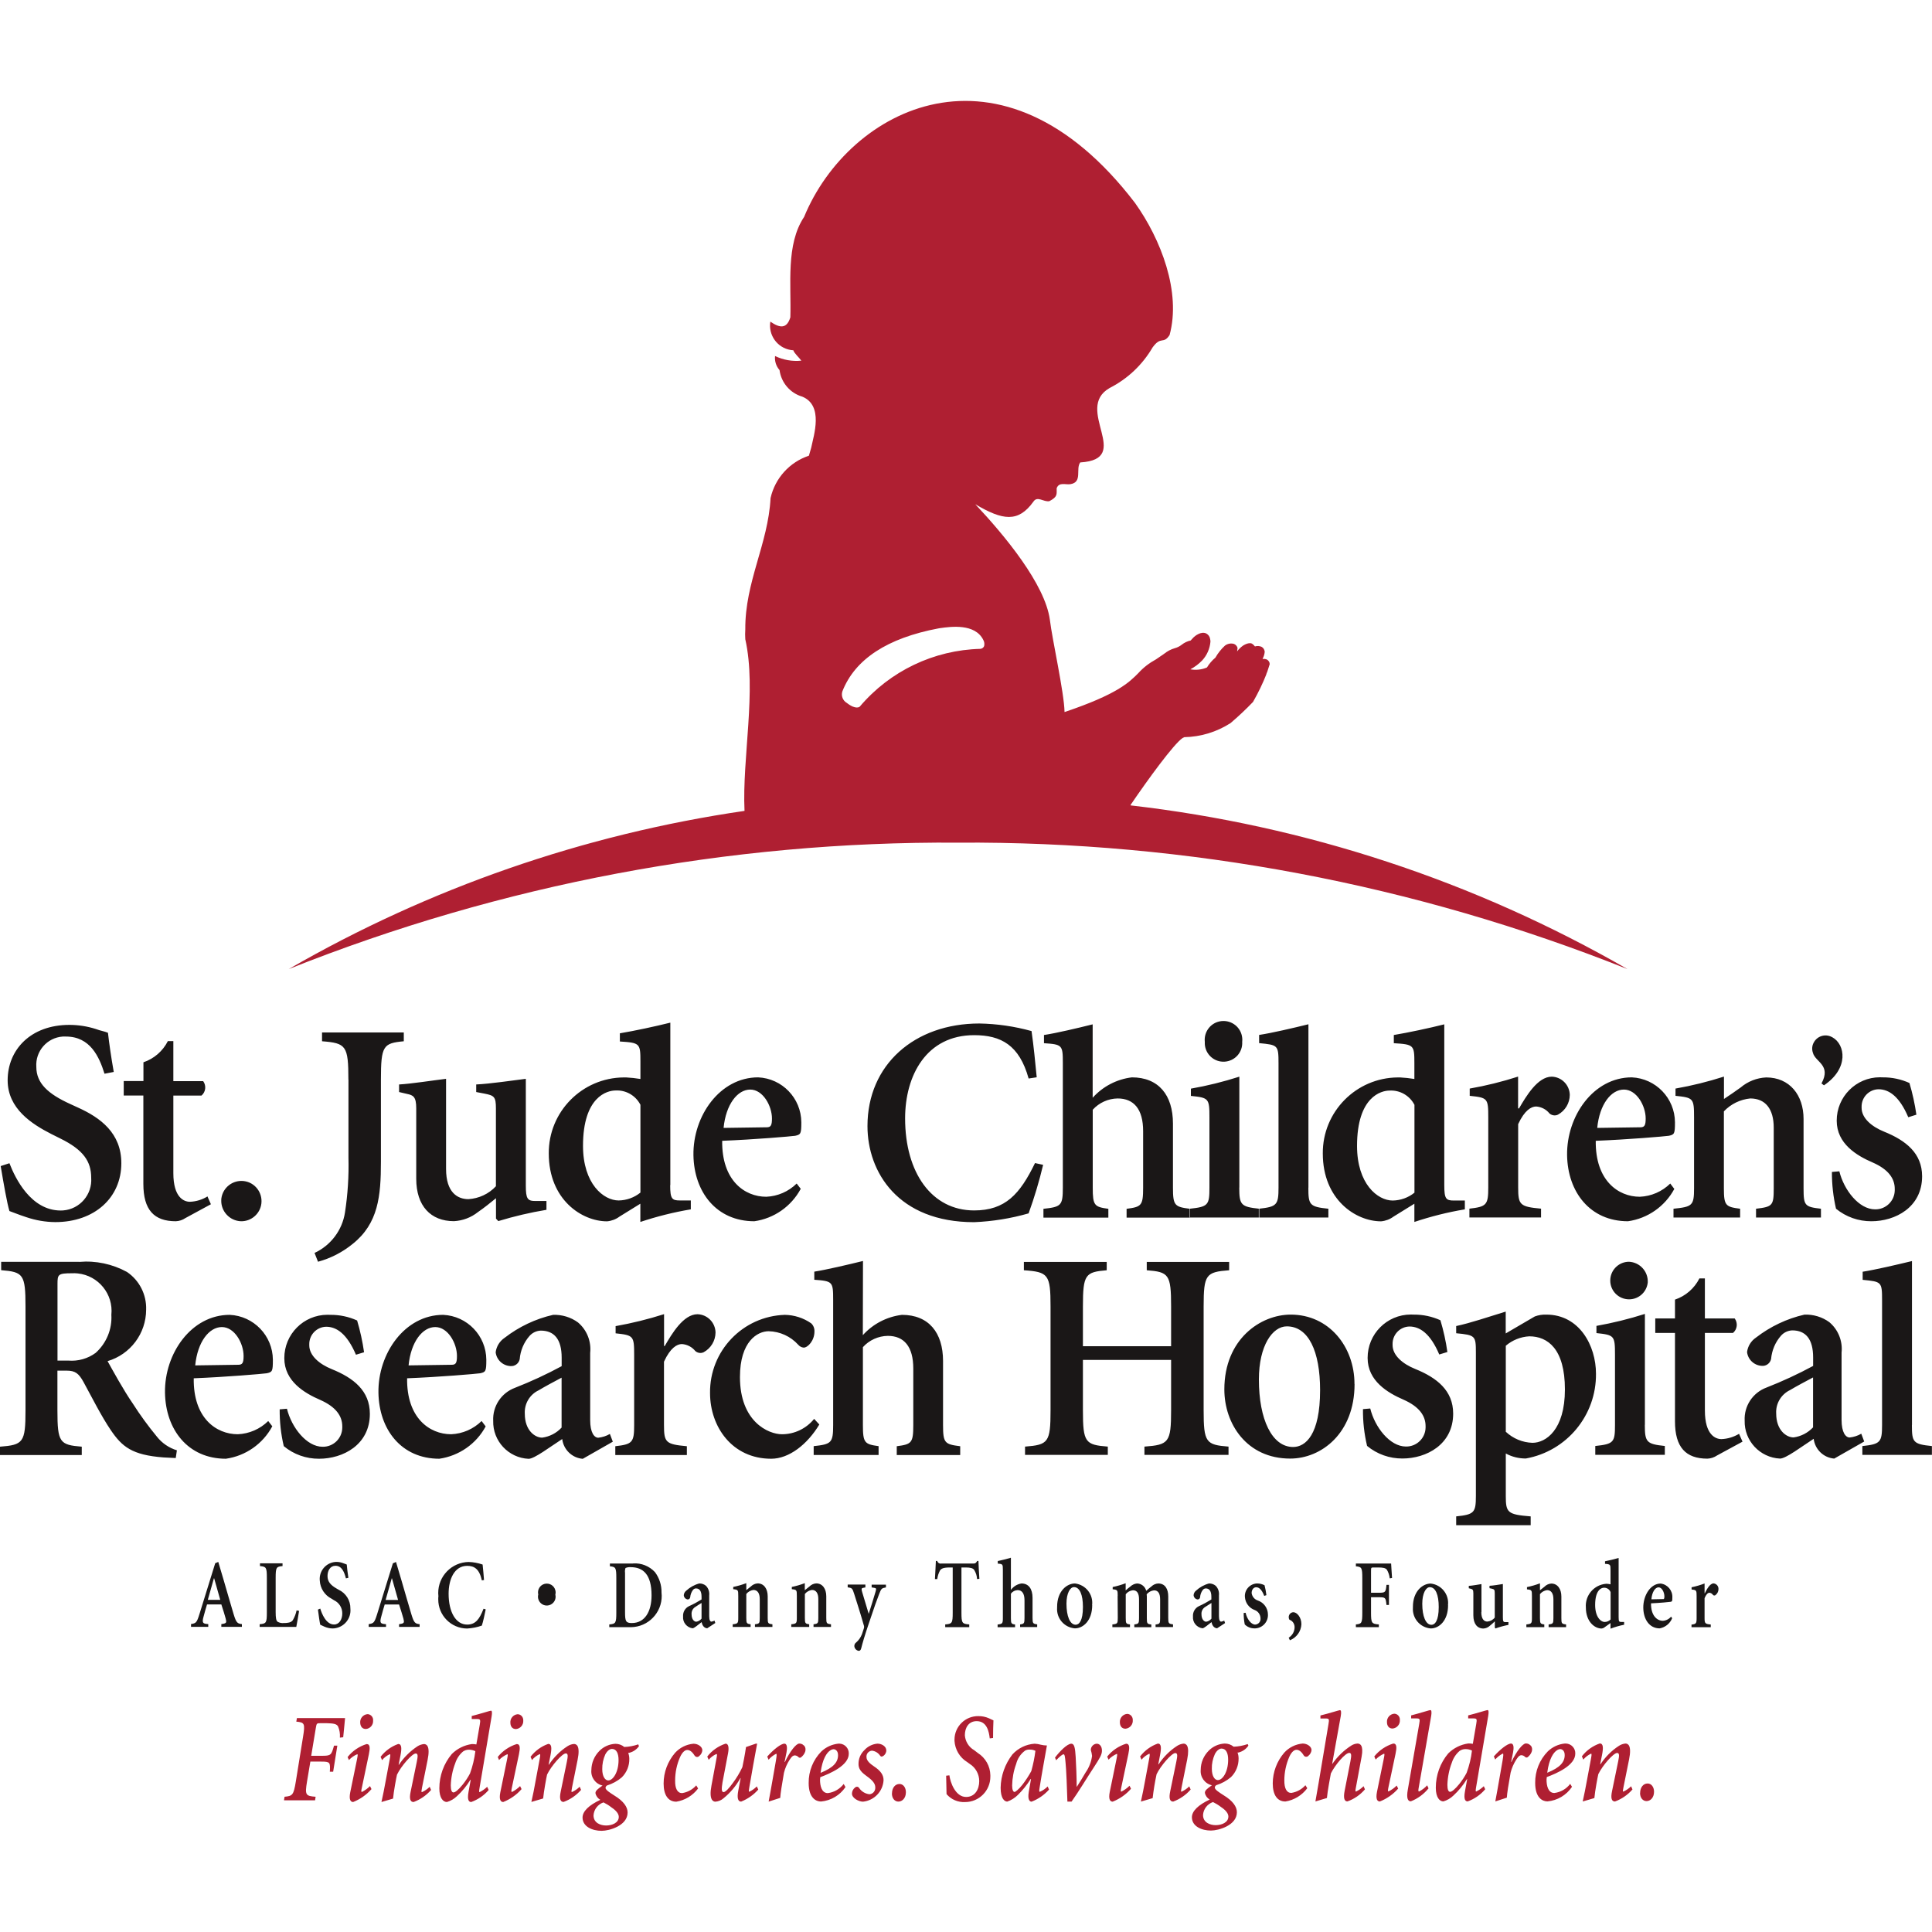
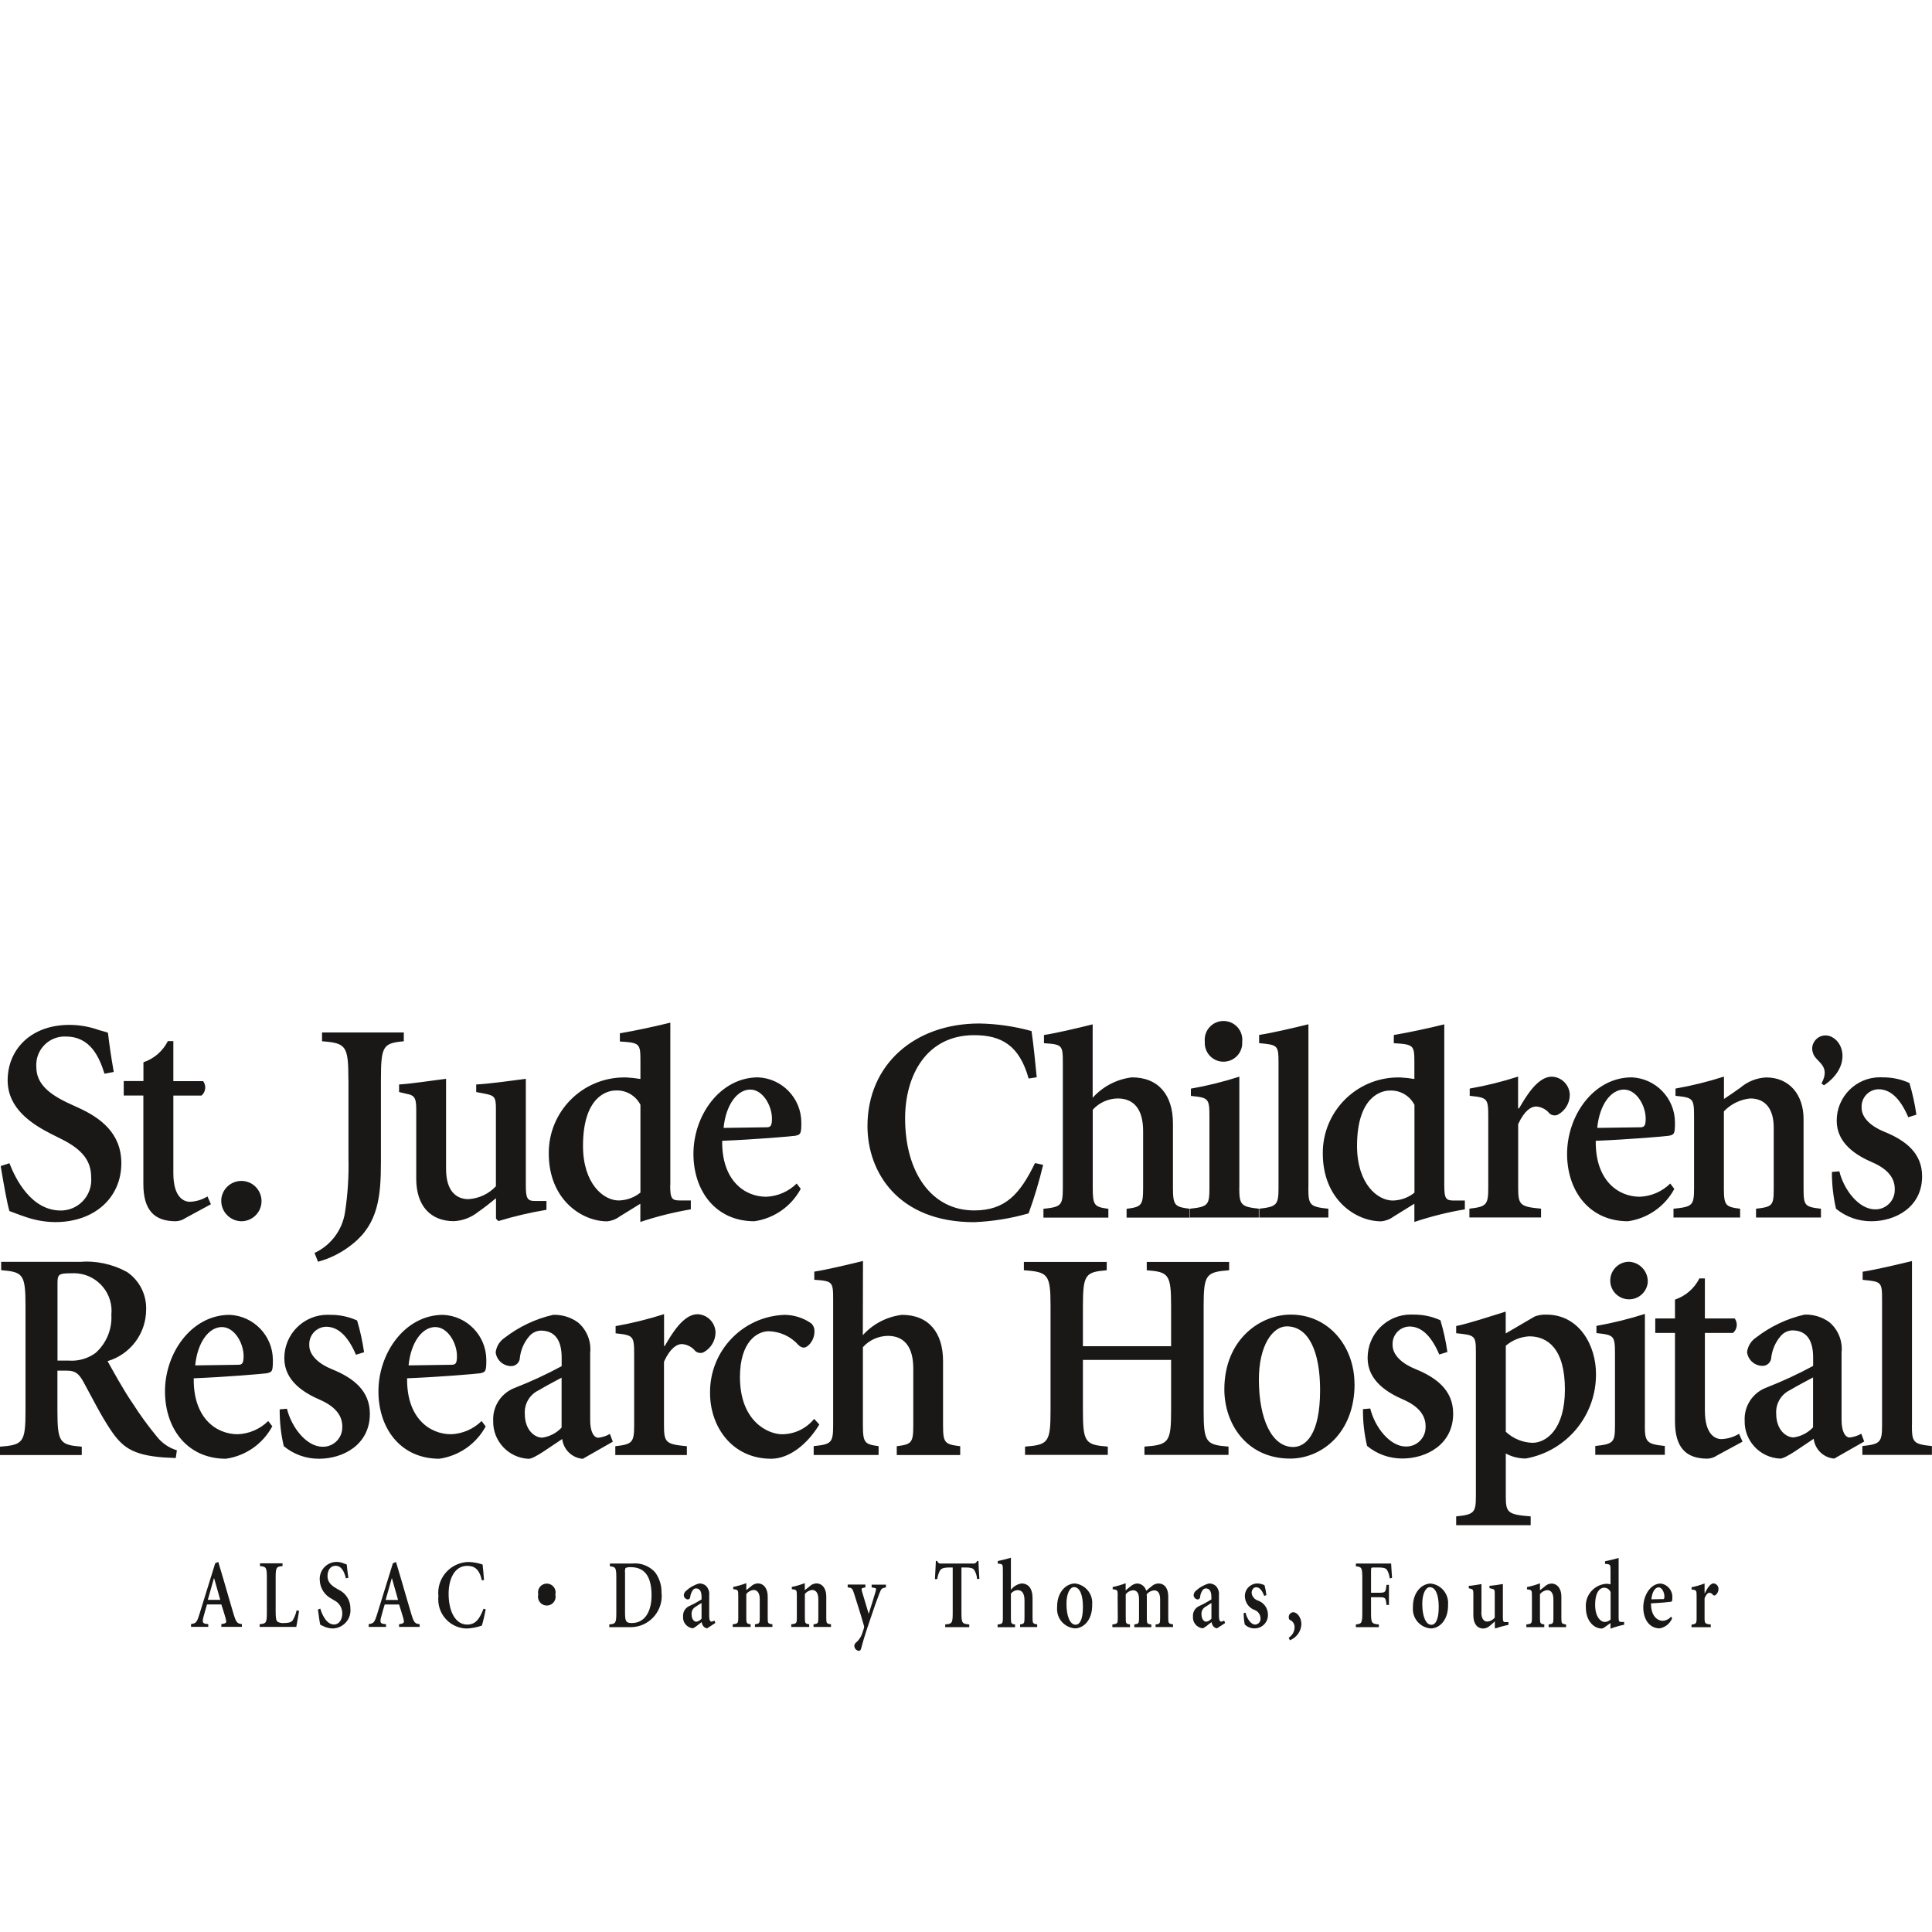
<svg xmlns="http://www.w3.org/2000/svg" id="Layer_1" width="250" height="250" viewBox="0 0 250 250">
  <defs>
    <style>.cls-1{fill:#1a1717;}.cls-1,.cls-2{fill-rule:evenodd;}.cls-2{fill:#af1f32;}</style>
  </defs>
  <path id="Path_6" class="cls-1" d="m235.7,140.2c1.3-2.4-.81-2.77-1.11-3.97-.15-.43-.12-.91.1-1.31.44-.85,1.48-1.18,2.33-.74.03.01.05.03.08.04,1.68.91,2.18,4.03-1.08,6.22l-.33-.25Zm-222.18-1.26l1.2-.23c-.37-2.1-.6-3.75-.75-5.07-.45-.19-.98-.26-1.58-.49-1.1-.35-2.26-.53-3.41-.53-5.03,0-7.99,3.23-7.99,7.17,0,3.68,3.15,5.67,5.63,6.94l1.2.6c2.97,1.46,3.98,2.96,3.98,5.07.16,2.17-1.47,4.07-3.64,4.23-.1,0-.2.01-.3.01-3.86,0-5.89-4.17-6.64-6.12l-1.13.37c.38,2.29.83,4.84,1.13,5.82.45.15,1.13.45,2.18.79,1.21.41,2.47.63,3.75.64,5.07,0,8.55-3.15,8.55-7.62,0-3.9-2.7-5.89-5.63-7.21l-.98-.45c-2.89-1.31-4.39-2.7-4.39-4.8-.14-2.03,1.39-3.79,3.42-3.93.13,0,.27-.01.41,0,3.15,0,4.31,2.63,4.99,4.8m13.32,15.88l.45,1.02-3.3,1.79c-.37.25-.79.39-1.24.41-2.81,0-4.2-1.46-4.2-4.84v-11.43h-2.54v-1.87h2.55v-2.43c1.37-.46,2.51-1.45,3.16-2.74h.71v5.18h3.86c.43.59.33,1.4-.22,1.87h-3.64v10.04c0,3.17,1.39,3.7,2.14,3.7.81-.03,1.6-.27,2.29-.7m198.17,30.72l.45,1.02-3.3,1.79c-.37.25-.8.39-1.24.41-2.81,0-4.2-1.47-4.2-4.84v-11.43h-2.55v-1.87h2.55v-2.44c1.37-.46,2.51-1.45,3.16-2.74h.71v5.18h3.86c.43.59.33,1.4-.22,1.87h-3.64v10.04c0,3.17,1.39,3.7,2.14,3.7.81-.03,1.59-.27,2.29-.69m-196.4-30.43c.18-1.43,1.48-2.44,2.91-2.27s2.44,1.48,2.27,2.91c-.16,1.32-1.3,2.31-2.63,2.29-1.47-.05-2.62-1.29-2.56-2.75,0-.06,0-.12.01-.18m16.44-15.4c0-4.39-.3-4.72-3.41-4.96v-1.14h10.58v1.14c-2.66.25-2.96.57-2.96,4.96v10.64c0,4.43-.34,7.97-3.64,10.61-1.32,1.08-2.85,1.87-4.5,2.32l-.45-1.14c2.11-.98,3.59-2.95,3.94-5.24.36-2.34.51-4.71.45-7.07v-10.11Zm12.64,11.57c0,3.01,1.46,3.9,2.89,3.9,1.36-.08,2.64-.68,3.56-1.67v-10.08c0-1.5-.22-1.66-1.5-1.91l-1.05-.2v-.98c1.76-.08,4.8-.53,6.42-.73v13.82c0,1.71.22,1.99,1.24,1.99h1.43v1.14c-2.11.35-4.19.84-6.23,1.46l-.3-.32v-2.64c-.75.61-1.5,1.22-2.33,1.79-.89.71-1.98,1.12-3.11,1.18-3,0-4.88-1.96-4.88-5.49v-9.11c0-1.5-.38-1.7-1.2-1.87l-1.02-.24v-.98c1.54-.08,4.39-.53,6.08-.73v11.67Zm25.14-8.33c-.62-1.19-1.88-1.91-3.22-1.83-1.05,0-4.2.77-4.2,7.16,0,4.92,2.66,7.07,4.62,7.07,1.02-.02,2.01-.37,2.81-1.02v-11.39Zm3.86,10.41c0,1.79.23,1.99,1.28,1.99h1.39v1.15c-2.21.37-4.4.92-6.53,1.63v-2.36l-2.7,1.67c-.47.35-1.03.56-1.61.61-3.26,0-7.54-2.8-7.54-8.78-.04-5.4,4.31-9.8,9.7-9.84.11,0,.21,0,.32,0,.62.03,1.23.1,1.84.2v-2.29c0-2.31-.07-2.4-2.66-2.56v-1.06c1.91-.32,4.57-.89,6.53-1.38v21.03Zm12.5-7.48c.52,0,.67-.25.67-1.14,0-1.62-1.16-3.74-2.81-3.74s-3.15,1.91-3.45,4.96l5.59-.08Zm4.39,7.97c-1.22,2.27-3.45,3.83-6,4.19-4.91,0-7.8-3.78-7.88-8.54-.08-5.08,3.41-10.08,8.37-10.08,3.11.14,5.57,2.69,5.59,5.81,0,1.51-.08,1.59-.79,1.75-.53.08-5.36.49-9.45.65-.07,5.12,2.89,7.24,5.7,7.24,1.48-.06,2.88-.67,3.94-1.71l.53.69Zm29.49-14.29c-1.2-4.31-3.56-5.6-7.05-5.6-6.15,0-8.93,5.18-8.93,10.77,0,7.03,3.45,11.91,8.93,11.91,4.05,0,5.93-2.12,7.88-6.13l1.05.23c-.51,2.13-1.13,4.22-1.88,6.28-2.3.66-4.67,1.04-7.05,1.14-9.83,0-13.8-6.47-13.8-12.44,0-7.94,6.08-13.27,14.48-13.27,2.28.04,4.55.37,6.75.98.3,2.12.45,3.78.67,5.98l-1.05.16Zm8.29,2.5c1.31-1.46,3.11-2.4,5.07-2.64,3.45,0,5.32,2.28,5.32,5.98v8.3c0,2.32.23,2.48,2.22,2.73v1.14h-8.22v-1.14c1.92-.25,2.14-.41,2.14-2.73v-7.32c0-2.85-1.2-4.23-3.3-4.23-1.23.02-2.4.55-3.22,1.46v10.09c0,2.32.22,2.48,2.02,2.73v1.14h-8.4v-1.14c2.29-.25,2.51-.41,2.51-2.73v-16.14c0-2.32-.07-2.4-2.44-2.56v-1.06c1.58-.24,4.35-.89,6.3-1.38v9.51Zm19.35-7.23c.08,1.34-.94,2.48-2.28,2.56-1.34.08-2.48-.94-2.56-2.28,0-.09,0-.19,0-.29-.14-1.34.82-2.54,2.16-2.68,1.34-.14,2.54.82,2.68,2.16.02.17.02.35,0,.52m-.38,18.87c0,2.24.22,2.48,2.59,2.73v1.14h-9v-1.14c2.4-.25,2.55-.49,2.55-2.73v-9.07c0-2.48-.08-2.56-2.4-2.8v-.94c2.12-.37,4.21-.89,6.27-1.55v14.36Zm8.94,0c0,2.24.15,2.48,2.59,2.73v1.14h-9v-1.14c2.33-.25,2.55-.49,2.55-2.73v-16.06c0-2.4-.08-2.4-2.51-2.64v-1.06c1.61-.24,4.39-.89,6.38-1.38v21.15Zm13.72-10.73c-.62-1.19-1.88-1.91-3.22-1.83-1.05,0-4.2.77-4.2,7.16,0,4.92,2.66,7.07,4.62,7.07,1.02-.02,2.01-.37,2.81-1.02v-11.39Zm3.87,10.41c0,1.79.22,1.99,1.27,1.99h1.39v1.14c-2.22.37-4.4.92-6.53,1.63v-2.36l-2.7,1.67c-.47.35-1.03.56-1.61.61-3.27,0-7.54-2.8-7.54-8.78-.04-5.4,4.31-9.8,9.7-9.84.1,0,.21,0,.31,0,.62.03,1.23.1,1.84.2v-2.07c0-2.32-.07-2.4-2.66-2.56v-1.06c1.91-.32,4.58-.89,6.53-1.38v20.82Zm9.56-9.93h.11c.9-1.54,2.4-4.11,4.24-4.11,1.28.04,2.3,1.08,2.33,2.36-.01,1.07-.6,2.05-1.54,2.56-.36.17-.79.1-1.09-.16-.42-.53-1.05-.85-1.72-.9-.64,0-1.5.49-2.33,2.28v8.21c0,2.24.22,2.48,2.96,2.73v1.14h-9.27v-1.14c2.21-.25,2.44-.49,2.44-2.73v-9.07c0-2.48-.07-2.56-2.4-2.8v-.94c2.12-.37,4.21-.89,6.26-1.55v4.11Zm15.82,2.44c.53,0,.68-.25.68-1.14,0-1.62-1.16-3.74-2.82-3.74s-3.15,1.91-3.45,4.96l5.59-.08Zm4.39,7.97c-1.22,2.27-3.45,3.83-6,4.19-4.91,0-7.8-3.78-7.88-8.54-.07-5.08,3.41-10.08,8.37-10.08,3.11.14,5.57,2.69,5.59,5.81,0,1.51-.08,1.59-.79,1.75-.53.08-5.37.49-9.46.65-.07,5.12,2.89,7.24,5.7,7.24,1.48-.06,2.88-.67,3.94-1.71l.52.69Zm6.4-11.62c.75-.49,1.5-1.01,2.18-1.5.93-.79,2.09-1.24,3.3-1.3,3.04,0,4.84,2.28,4.84,5.37v8.98c0,2.24.15,2.4,2.25,2.64v1.14h-8.4v-1.14c2.14-.25,2.29-.41,2.29-2.64v-7.85c0-2.44-1.09-3.78-3.04-3.78-1.3.13-2.51.72-3.41,1.67v9.96c0,2.24.23,2.4,2.1,2.64v1.14h-8.62v-1.14c2.44-.25,2.66-.41,2.66-2.64v-9.17c0-2.48-.08-2.56-2.4-2.8v-.94c2.12-.37,4.21-.89,6.27-1.55v2.89Zm14.95,9.35c.6,2.44,2.55,4.92,4.62,4.92,1.38.03,2.53-1.07,2.55-2.46,0-.06,0-.12,0-.19,0-1.34-.82-2.52-2.85-3.41-2.07-.89-4.66-2.43-4.66-5.41-.01-3.09,2.49-5.61,5.58-5.62.13,0,.26,0,.38.01,1.19-.01,2.37.24,3.45.73.4,1.34.7,2.72.9,4.1l-1.05.33c-1.16-2.73-2.52-3.62-3.86-3.62-1.24.03-2.21,1.06-2.18,2.3,0,.03,0,.07,0,.1,0,1.34,1.31,2.44,2.92,3.09,2.82,1.14,4.91,2.8,4.91,5.77,0,4.03-3.49,5.82-6.56,5.82-1.67.01-3.29-.56-4.58-1.62-.36-1.56-.54-3.16-.53-4.76l.94-.08ZM7.43,176.06h1.42c1.26.1,2.51-.25,3.53-1,1.39-1.25,2.14-3.06,2.03-4.92.28-2.68-1.67-5.08-4.35-5.36-.25-.03-.5-.03-.75-.02-1.8,0-1.87.15-1.87,1.39v9.92Zm2.81-12.77c2.15-.19,4.3.27,6.19,1.3,1.61,1.09,2.55,2.94,2.48,4.89-.01,3.08-2.04,5.78-4.99,6.65.6,1.08,2.07,3.77,3.27,5.5.95,1.49,1.99,2.91,3.11,4.27.66.84,1.57,1.46,2.59,1.77l-.15,1-1.58-.08c-4.09-.31-5.36-1.38-6.83-3.54-1.2-1.77-2.44-4.23-3.53-6.23-.6-1.08-1.05-1.46-2.17-1.46h-1.2v5.15c0,4.15.3,4.46,3.15,4.69v1.08H0v-1.08c3-.23,3.3-.54,3.3-4.69v-13.46c0-4.16-.3-4.46-3.15-4.69v-1.08h10.09Zm20.6,13.31c.53,0,.68-.25.68-1.14,0-1.63-1.16-3.74-2.81-3.74s-3.15,1.91-3.45,4.96l5.59-.08Zm4.39,7.97c-1.22,2.27-3.45,3.83-6,4.19-4.92,0-7.8-3.78-7.88-8.54-.08-5.08,3.41-10.08,8.37-10.08,3.11.14,5.57,2.7,5.59,5.81,0,1.5-.07,1.59-.79,1.75-.53.08-5.37.49-9.45.65-.08,5.12,2.89,7.24,5.7,7.24,1.48-.06,2.88-.67,3.94-1.71l.53.69Zm1.9-2.28c.6,2.44,2.55,4.92,4.61,4.92,1.39.03,2.53-1.08,2.55-2.46,0-.06,0-.12,0-.18,0-1.34-.82-2.52-2.85-3.42-2.06-.89-4.65-2.43-4.65-5.4-.01-3.09,2.48-5.61,5.58-5.62.13,0,.26,0,.39.01,1.19-.01,2.37.24,3.45.73.4,1.34.7,2.72.9,4.11l-1.05.32c-1.17-2.73-2.52-3.62-3.86-3.62-1.24.03-2.21,1.06-2.18,2.3,0,.03,0,.07,0,.1,0,1.34,1.31,2.44,2.92,3.09,2.82,1.14,4.92,2.8,4.92,5.78,0,4.02-3.49,5.81-6.57,5.81-1.67.01-3.29-.56-4.57-1.63-.37-1.56-.54-3.16-.53-4.76l.94-.08Zm21.33-5.69c.53,0,.67-.25.67-1.14,0-1.63-1.16-3.74-2.81-3.74s-3.15,1.91-3.45,4.96l5.59-.08Zm4.39,7.97c-1.22,2.27-3.45,3.82-6,4.19-4.92,0-7.8-3.78-7.88-8.54-.08-5.08,3.41-10.08,8.37-10.08,3.11.14,5.57,2.69,5.59,5.81,0,1.5-.08,1.59-.79,1.75-.53.08-5.37.49-9.46.65-.07,5.12,2.89,7.24,5.7,7.24,1.48-.06,2.88-.67,3.94-1.71l.52.69Zm9.82-6.3c-.79.41-2.29,1.22-2.96,1.63-1.17.55-1.88,1.76-1.8,3.05,0,2.11,1.28,3.08,2.25,3.08.96-.13,1.85-.59,2.51-1.3v-6.46Zm6.6,8.3l-3.86,2.2c-1.38-.11-2.49-1.18-2.66-2.56-1.58,1.02-3.6,2.56-4.35,2.56-2.61-.12-4.65-2.31-4.58-4.92-.09-1.89,1.05-3.61,2.82-4.27,2.07-.81,4.08-1.74,6.04-2.8v-1.1c0-2.4-.98-3.5-2.7-3.5-.56.02-1.09.27-1.46.69-.74.84-1.18,1.9-1.27,3.01-.12.56-.63.94-1.2.89-.99-.05-1.8-.81-1.91-1.79.1-.76.52-1.44,1.16-1.87,1.85-1.43,3.99-2.45,6.27-2.97,1.15-.04,2.29.3,3.22.98,1.15.97,1.74,2.45,1.58,3.94v8.7c0,1.63.53,2.28,1.05,2.28.53-.06,1.04-.22,1.5-.49l.38,1.01Zm6.64-12.4h.11c.9-1.55,2.4-4.11,4.24-4.11,1.28.04,2.3,1.08,2.33,2.36-.01,1.07-.6,2.05-1.54,2.56-.36.17-.79.1-1.08-.16-.43-.53-1.05-.85-1.73-.9-.64,0-1.5.49-2.32,2.28v8.21c0,2.24.22,2.48,2.96,2.73v1.14h-9.26v-1.14c2.21-.25,2.44-.49,2.44-2.73v-9.07c0-2.48-.08-2.56-2.4-2.81v-.93c2.12-.38,4.21-.89,6.27-1.55v4.11Zm20.11,10.16c-1.54,2.56-3.9,4.43-6.23,4.43-5.06,0-7.91-4.15-7.91-8.5-.07-5.45,4.23-9.95,9.68-10.12,1.22.02,2.41.4,3.41,1.1.29.27.44.66.42,1.06,0,1.18-.86,2.08-1.39,2.08-.28-.02-.53-.16-.71-.37-.98-1.08-2.36-1.72-3.83-1.75-1.43,0-3.71,1.3-3.71,5.93,0,5.78,3.68,7.4,5.44,7.4,1.62,0,3.15-.74,4.16-1.99l.67.73Zm5.62-11.55c1.31-1.46,3.11-2.4,5.07-2.64,3.45,0,5.32,2.28,5.32,5.98v8.29c0,2.32.22,2.48,2.22,2.73v1.14h-8.21v-1.14c1.91-.25,2.14-.41,2.14-2.73v-7.32c0-2.85-1.2-4.23-3.3-4.23-1.23.02-2.4.55-3.22,1.46v10.08c0,2.32.23,2.48,2.03,2.73v1.14h-8.4v-1.14c2.29-.25,2.52-.41,2.52-2.73v-16.23c0-2.32-.07-2.4-2.44-2.57v-1.05c1.58-.25,4.35-.9,6.3-1.38l-.02,9.61Zm31.57-9.49v1.08c-2.77.23-3.08.54-3.08,4.68v5.15h11.41v-5.15c0-4.15-.3-4.46-3.15-4.68v-1.08h10.66v1.08c-3,.23-3.3.54-3.3,4.68v13.45c0,4.15.3,4.46,3.22,4.69v1.07h-10.88v-1.07c3.15-.23,3.45-.54,3.45-4.69v-6.53h-11.41v6.53c0,4.15.3,4.46,3.22,4.69v1.07h-10.71v-1.07c3-.23,3.3-.54,3.3-4.69v-13.45c0-4.15-.3-4.46-3.45-4.68v-1.08h10.73Zm27.61,16.6c0-5.04-1.5-8.26-4.31-8.26-1.84,0-3.61,2.48-3.61,6.87,0,5.16,1.69,8.74,4.43,8.74,1.61,0,3.49-1.59,3.49-7.36m4.46-.78c0,6.38-4.31,9.64-8.33,9.64-5.63,0-8.52-4.51-8.52-8.95,0-6.51,4.69-9.68,8.59-9.68,4.95,0,8.25,4.15,8.25,8.98m2.04,3.17c.6,2.44,2.55,4.92,4.61,4.92,1.39.03,2.53-1.08,2.55-2.46,0-.06,0-.12,0-.18,0-1.34-.82-2.52-2.85-3.42-2.06-.89-4.65-2.43-4.65-5.4-.01-3.09,2.48-5.61,5.58-5.62.13,0,.26,0,.39.01,1.19-.01,2.37.24,3.45.73.4,1.34.71,2.72.9,4.11l-1.05.32c-1.16-2.73-2.52-3.62-3.86-3.62-1.24.03-2.21,1.06-2.18,2.3,0,.03,0,.07,0,.1,0,1.34,1.31,2.44,2.92,3.09,2.82,1.14,4.92,2.8,4.92,5.78,0,4.02-3.49,5.81-6.56,5.81-1.67.01-3.29-.56-4.58-1.63-.37-1.56-.55-3.16-.53-4.76l.94-.08Zm17.54,3.01c.94.88,2.16,1.39,3.45,1.43,1.73,0,4.2-1.67,4.2-6.91s-2.22-6.87-4.61-6.87c-1.12.06-2.19.49-3.04,1.22v11.14Zm0-12.73l3.75-2.19c.48-.18.99-.26,1.5-.24,4.28,0,6.42,4.03,6.42,7.64.06,5.39-3.78,10.03-9.08,10.98-.9,0-1.79-.21-2.59-.65v5.5c0,2.15.22,2.4,3.22,2.64v1.14h-9.64v-1.14c2.33-.24,2.55-.49,2.55-2.64v-18.54c0-2.2-.07-2.28-2.55-2.52v-.93c1.91-.41,4.05-1.15,6.41-1.87v2.83Zm18.37-6.59c-.14,1.34-1.33,2.31-2.67,2.17-1.34-.14-2.31-1.33-2.17-2.67.13-1.23,1.16-2.17,2.4-2.18,1.41.06,2.5,1.25,2.44,2.66,0,0,0,.02,0,.02m-.38,18.43c0,2.24.23,2.48,2.59,2.73v1.14h-9v-1.14c2.4-.25,2.55-.49,2.55-2.73v-9.07c0-2.48-.08-2.56-2.4-2.81v-.93c2.12-.38,4.21-.89,6.27-1.55v14.35Zm21.77-6.14c-.79.41-2.29,1.22-2.97,1.63-1.17.56-1.88,1.76-1.8,3.05,0,2.11,1.28,3.08,2.25,3.08.96-.13,1.85-.59,2.52-1.3v-6.46Zm6.6,8.3l-3.86,2.2c-1.38-.11-2.49-1.18-2.66-2.56-1.57,1.02-3.6,2.56-4.35,2.56-2.61-.12-4.65-2.31-4.58-4.92-.09-1.89,1.05-3.61,2.82-4.27,2.07-.81,4.08-1.74,6.04-2.8v-1.1c0-2.4-.98-3.5-2.7-3.5-.56.02-1.09.27-1.46.69-.74.84-1.18,1.9-1.28,3.01-.12.56-.63.94-1.2.89-.99-.05-1.8-.81-1.91-1.79.1-.76.52-1.44,1.16-1.87,1.85-1.43,3.99-2.45,6.27-2.97,1.15-.04,2.29.3,3.22.98,1.15.97,1.74,2.45,1.58,3.94v8.7c0,1.63.53,2.28,1.05,2.28.53-.06,1.04-.22,1.5-.49l.38,1.01Zm6.19-2.15c0,2.24.15,2.48,2.59,2.73v1.14h-9v-1.14c2.33-.25,2.55-.49,2.55-2.73v-16.14c0-2.4-.07-2.4-2.51-2.64v-1.05c1.61-.25,4.39-.9,6.38-1.38v21.22Z" />
  <path id="Path_7" class="cls-1" d="m26.9,207.02h1.6l-.79-2.79h-.03l-.79,2.79Zm1.35-4.89l.7,2.36c.45,1.54.9,3.12,1.28,4.38.34,1.12.49,1.22,1.07,1.29v.35h-2.66v-.35l.28-.05c.38-.08.41-.2.28-.68-.1-.38-.34-1.16-.56-1.82h-1.85c-.13.38-.31,1.09-.46,1.62-.18.67-.1.84.34.9l.28.03v.35h-2.23v-.36c.63-.1.74-.15,1.09-1.29l2.04-6.58.4-.17Zm8.31.16v.36c-.81.07-.89.17-.89,1.54v4.41c0,.73.06,1.09.23,1.24.25.15.54.21.83.18.46,0,.95-.05,1.16-.37.23-.4.4-.83.49-1.27l.32.07c-.06.4-.28,1.7-.36,2.07h-4.74v-.35c.85-.07.93-.17.93-1.54v-4.44c0-1.37-.08-1.47-.89-1.54v-.36h2.91Zm8.2,1.94c-.19-.73-.5-1.62-1.35-1.62-.67,0-1.03.61-1.03,1.33s.4,1.17,1.18,1.62l.26.15c.94.44,1.54,1.39,1.52,2.44.13,1.29-.82,2.43-2.1,2.56-.07,0-.13.01-.2.01-.35,0-.69-.08-1.01-.21-.28-.12-.47-.22-.59-.27-.08-.33-.2-1.19-.3-1.96l.3-.13c.2.66.75,2.06,1.79,2.06.66,0,1.06-.65,1.06-1.43.01-.73-.41-1.4-1.07-1.71l-.32-.2c-.89-.45-1.47-1.35-1.52-2.34-.12-1.21.76-2.28,1.96-2.41.06,0,.13-.01.19-.01.32,0,.63.06.92.18.16.07.31.1.42.16.04.45.1,1.01.21,1.72l-.32.07Zm5.14,2.8h1.61l-.79-2.79h-.03l-.79,2.79Zm1.35-4.89l.7,2.36c.45,1.54.9,3.12,1.28,4.38.34,1.12.48,1.22,1.07,1.29v.35h-2.66v-.35l.28-.05c.38-.08.4-.2.28-.68-.1-.38-.35-1.16-.56-1.82h-1.86c-.13.38-.31,1.09-.46,1.62-.18.67-.1.84.35.9l.28.03v.35h-2.24v-.36c.62-.1.74-.15,1.09-1.29l2.04-6.58.4-.17Zm11.1,2.35c-.32-1.45-.96-1.87-1.9-1.87-1.65,0-2.4,1.73-2.4,3.61,0,2.36.93,3.99,2.4,3.99,1.09,0,1.6-.71,2.12-2.05l.28.08c-.12.61-.34,1.63-.5,2.1-.61.22-1.25.34-1.9.38-2.08-.01-3.75-1.7-3.74-3.78,0-.13,0-.26.02-.39-.24-2.2,1.35-4.18,3.55-4.42.12-.01.23-.02.35-.02.62.01,1.23.13,1.82.33.08.71.12,1.26.18,2l-.28.05Zm9.51,1.84c.16.61-.21,1.23-.82,1.39-.61.16-1.23-.21-1.39-.82-.05-.19-.05-.38,0-.57-.15-.61.22-1.23.83-1.38.61-.15,1.23.22,1.38.83.05.18.05.37,0,.56m9.02,2.28c0,1.17.1,1.4.88,1.4,1.68,0,2.55-1.48,2.55-3.58,0-2.71-1.09-3.65-2.71-3.65-.22-.02-.45.02-.66.11-.07.2-.09.41-.06.62v5.1Zm1.04-6.31c1.06-.08,2.1.34,2.83,1.12.57.76.87,1.69.85,2.64.25,2.21-1.34,4.21-3.55,4.46-.24.03-.49.03-.74.02h-2.47v-.35c.83-.07.91-.17.91-1.54v-4.44c0-1.37-.08-1.47-.83-1.54v-.36h3Zm8.85,5.12c-.21.13-.62.38-.8.51-.33.2-.51.57-.48.95,0,.66.34.96.61.96.27-.04.51-.19.68-.4v-2.01Zm1.78,2.59l-1.04.68c-.46-.03-.67-.48-.72-.8-.42.32-.97.8-1.17.8-.75-.1-1.3-.77-1.23-1.53-.04-.56.26-1.09.76-1.33.56-.25,1.11-.55,1.63-.87v-.34c0-.75-.26-1.09-.73-1.09-.16,0-.3.09-.39.21-.2.27-.32.6-.35.94-.02.16-.16.28-.32.28-.28-.04-.5-.27-.51-.56.02-.23.14-.44.32-.58.48-.44,1.05-.76,1.68-.93.32-.01.63.1.87.3.32.33.47.78.42,1.23v2.71c0,.51.14.7.28.7.14-.02.28-.06.4-.14l.11.32Zm4.01-4.25c.2-.15.4-.32.59-.47.24-.24.55-.39.89-.41.82,0,1.3.71,1.3,1.67v2.8c0,.7.04.75.61.82v.35h-2.26v-.35c.58-.07.62-.13.62-.82v-2.44c0-.76-.29-1.18-.82-1.18-.36.05-.69.23-.92.52v3.1c0,.7.06.75.56.82v.35h-2.32v-.35c.66-.07.72-.13.72-.82v-2.85c0-.77-.02-.8-.65-.87v-.29c.57-.12,1.14-.28,1.69-.49v.9Zm7.58,0c.2-.15.4-.32.59-.47.24-.24.55-.39.89-.41.82,0,1.3.71,1.3,1.67v2.8c0,.7.04.75.61.82v.35h-2.26v-.35c.57-.07.62-.13.62-.82v-2.44c0-.76-.29-1.18-.82-1.18-.36.05-.69.23-.92.52v3.1c0,.7.06.75.56.82v.35h-2.32v-.35c.66-.07.72-.13.72-.82v-2.85c0-.77-.02-.8-.65-.87v-.29c.57-.12,1.13-.28,1.68-.49v.9Zm7.84-.72v.36l-.3.06c-.23.03-.22.2-.12.53l.85,2.83c.19-.55.76-2.45.88-2.85s.1-.47-.14-.51l-.36-.06v-.36h1.85v.36c-.56.1-.6.14-.88.86-.27.7-.66,1.76-1.24,3.52-.67,1.96-.91,2.83-1.08,3.5-.07.28-.2.33-.33.33-.31-.05-.55-.32-.56-.63,0-.18.09-.36.24-.46.34-.29.59-.66.75-1.08.08-.23.21-.61.25-.76.04-.14.03-.29-.03-.43-.46-1.64-1.01-3.29-1.23-4.01-.23-.74-.29-.77-.84-.85v-.36h2.3Zm9-.73c.04-.84.1-1.68.12-2.33h.18c.06.23.29.38.53.33h4.16c.26,0,.32-.08.48-.33h.16c.02.53.06,1.49.12,2.31l-.3.03c-.02-.42-.15-.82-.37-1.18-.17-.24-.5-.32-1.12-.32h-.53v5.83c0,1.37.08,1.47,1.01,1.54v.35h-3.11v-.35c.89-.07.97-.17.97-1.54v-5.83h-.35c-.87,0-1.13.15-1.29.38-.19.35-.31.73-.36,1.12h-.3Zm9.84,1.4c.33-.44.82-.74,1.36-.82.93,0,1.43.71,1.43,1.86v2.59c0,.72.06.77.6.84v.35h-2.21v-.34c.51-.07.57-.13.57-.84v-2.28c0-.88-.32-1.32-.89-1.32-.34.01-.66.18-.87.46v3.15c0,.72.06.77.54.84v.35h-2.26v-.35c.62-.07.68-.13.68-.84v-6.24c0-.72-.02-.75-.66-.8v-.33c.42-.08,1.17-.28,1.7-.43v4.16Zm9.31,2.22c0-1.57-.41-2.57-1.16-2.57-.49,0-.97.78-.97,2.15,0,1.61.45,2.72,1.19,2.72.44,0,.94-.49.94-2.29m1.2-.24c0,1.99-1.16,3-2.24,3-1.38-.11-2.41-1.31-2.3-2.69,0-.03,0-.07,0-.1,0-2.03,1.26-3.02,2.31-3.02,1.38.16,2.38,1.4,2.22,2.79,0,0,0,0,0,.01m3.31-1.18c0-.77-.02-.8-.65-.87v-.29c.57-.12,1.13-.28,1.68-.49v.93c.18-.17.36-.32.59-.49.24-.23.55-.38.88-.41.57.01,1.05.4,1.19.95.24-.22.49-.42.68-.57.24-.23.54-.36.87-.38.89,0,1.3.71,1.3,1.68v2.77c0,.72.06.77.62.84v.35h-2.26v-.33c.56-.07.59-.13.59-.84v-2.4c0-.76-.24-1.18-.79-1.18-.37.04-.71.22-.95.51,0,.1.02.2.02.28v2.79c0,.72.04.77.58.84v.35h-2.2v-.36c.56-.07.61-.13.61-.84v-2.4c0-.79-.26-1.18-.78-1.18-.37.03-.71.22-.94.51v3.07c0,.72.04.77.55.84v.35h-2.28v-.35c.66-.07.7-.13.7-.84l-.02-2.84Zm12.12.91c-.21.13-.61.38-.8.51-.33.2-.51.57-.48.95,0,.66.35.96.61.96.27-.04.51-.19.68-.4v-2.01Zm1.78,2.59l-1.04.68c-.46-.03-.67-.48-.72-.8-.42.32-.97.8-1.17.8-.75-.1-1.3-.77-1.23-1.53-.04-.56.26-1.09.76-1.33.56-.25,1.1-.55,1.62-.87v-.34c0-.75-.26-1.09-.73-1.09-.16,0-.3.09-.39.21-.2.27-.32.6-.34.94-.02.16-.16.28-.32.28-.29-.04-.5-.27-.52-.56.02-.23.13-.44.31-.58.48-.44,1.05-.76,1.68-.93.32-.01.63.1.87.3.32.33.47.78.42,1.23v2.71c0,.51.14.7.28.7.14-.02.28-.06.4-.14l.11.32Zm2.65-1.33c.16.76.69,1.53,1.24,1.53.41-.02.72-.37.69-.78,0-.02,0-.03,0-.05-.02-.48-.32-.9-.77-1.06-.71-.26-1.2-.92-1.25-1.68-.07-.9.61-1.68,1.51-1.75.03,0,.07,0,.1,0,.32,0,.64.08.93.23.11.42.19.85.24,1.28l-.28.1c-.32-.84-.68-1.12-1.04-1.12s-.59.34-.59.75c.06.44.36.82.79.96.78.26,1.31.98,1.32,1.8.05.95-.68,1.76-1.63,1.81-.05,0-.09,0-.14,0-.46,0-.9-.18-1.23-.51-.1-.49-.14-.99-.14-1.48l.25-.03Zm5.57,3.23c.48-.29.77-.81.77-1.37,0-.41-.24-.79-.62-.94-.06,0-.14-.13-.14-.38.01-.32.26-.59.59-.61.48,0,1.05.66,1.05,1.55-.04.93-.63,1.74-1.49,2.08l-.15-.33Zm13.26-9.6c.02.2.06,1.14.12,1.87l-.3.05c-.04-.4-.17-.78-.37-1.12-.17-.22-.5-.29-1.12-.29h-.53c-.39,0-.4,0-.4.46v2.81h1.01c.87,0,.89-.07.99-1.02h.32v2.6h-.32c-.1-.95-.12-1-.99-1h-1.01v1.98c0,1.37.08,1.47,1.01,1.54v.35h-2.97v-.35c.75-.07.83-.17.83-1.54v-4.44c0-1.37-.08-1.47-.83-1.54v-.36h4.56Zm6.16,5.63c0-1.57-.4-2.57-1.16-2.57-.49,0-.97.78-.97,2.15,0,1.61.45,2.72,1.19,2.72.43,0,.94-.49.94-2.29m1.21-.24c0,1.99-1.16,3-2.24,3-1.38-.11-2.41-1.31-2.31-2.69,0-.03,0-.06,0-.1,0-2.03,1.26-3.02,2.31-3.02,1.38.15,2.38,1.4,2.23,2.78,0,0,0,.01,0,.02m4.31.9c0,.94.39,1.22.78,1.22.38-.03.73-.22.96-.52v-3.14c0-.47-.06-.52-.4-.6l-.28-.06v-.31c.47-.02,1.29-.16,1.73-.23v4.31c0,.53.06.62.33.62h.39v.36c-.57.11-1.13.26-1.68.46l-.08-.1v-.82c-.2.19-.4.38-.63.56-.23.22-.53.35-.84.37-.81,0-1.31-.61-1.31-1.71v-2.84c0-.47-.1-.53-.32-.59l-.27-.07v-.31c.41-.02,1.18-.16,1.64-.23v3.63Zm7.58-2.82c.2-.15.4-.32.59-.47.24-.24.55-.39.89-.41.81,0,1.3.71,1.3,1.67v2.8c0,.7.04.75.61.82v.35h-2.26v-.35c.57-.07.62-.13.62-.82v-2.44c0-.76-.29-1.18-.82-1.18-.36.05-.69.23-.92.52v3.1c0,.7.06.75.56.82v.35h-2.32v-.35c.66-.07.72-.13.72-.82v-2.85c0-.77-.02-.8-.64-.87v-.29c.57-.12,1.13-.28,1.68-.49v.9Zm9.15.23c-.14-.36-.49-.59-.87-.57-.28,0-1.13.24-1.13,2.23,0,1.53.71,2.2,1.24,2.2.28,0,.55-.12.76-.32v-3.54Zm1.04,3.24c0,.56.06.62.34.62h.37v.36c-.6.12-1.19.29-1.76.51v-.73l-.73.52c-.12.11-.27.17-.43.19-.88,0-2.03-.87-2.03-2.73-.12-1.57,1.06-2.94,2.63-3.06.02,0,.04,0,.07,0,.17.01.33.03.49.07v-1.85c0-.72-.02-.75-.71-.8v-.33c.51-.1,1.23-.28,1.76-.43v7.69Zm5.74-2.33c.14,0,.18-.07.18-.36,0-.51-.31-1.17-.75-1.17s-.85.59-.93,1.55l1.5-.03Zm1.18,2.48c-.28.68-.89,1.17-1.61,1.3-1.33,0-2.1-1.17-2.12-2.66-.02-1.58.92-3.14,2.25-3.14.9.11,1.56.91,1.51,1.81,0,.47-.02.5-.21.55-.14.03-1.45.15-2.55.2-.02,1.59.78,2.26,1.54,2.26.41-.03.79-.22,1.06-.54l.14.22Zm4.2-3.24h.03c.24-.48.65-1.28,1.14-1.28.37.04.65.36.63.74,0,.32-.16.62-.42.8-.1.05-.22.03-.29-.05-.11-.16-.28-.26-.46-.28-.17,0-.4.15-.63.71v2.56c0,.69.06.77.8.84v.35h-2.49v-.34c.59-.07.66-.15.66-.84v-2.83c0-.77-.02-.8-.65-.87v-.29c.57-.12,1.13-.28,1.68-.49v1.27Z" />
-   <path id="Path_8" class="cls-2" d="m127.36,83.57c-.07.21-.26.36-.48.39-6.04.15-11.73,2.87-15.63,7.48,0,0-.47.46-1.67-.48-.52-.3-.76-.92-.58-1.49,1.63-4.17,5.82-6.91,12.46-8.16l.19-.03c1.35-.19,4.52-.64,5.59,1.53.13.23.17.51.11.77m18.97,20.65l-.04-.05c2.35-3.45,5.58-7.87,6.74-8.68.08-.04.14-.07.23-.11,2.12-.04,4.19-.67,5.98-1.82,1.01-.86,1.99-1.78,2.91-2.74.67-1.17,1.26-2.39,1.75-3.64h0l-.05.08.16-.39.03-.1.27-.84c0-.25-.15-.48-.37-.6-.17-.07-.37-.1-.55-.06,0-.02.01-.05.01-.05.14-.27.23-.56.26-.86,0-.02,0-.04,0-.06-.03-.26-.18-.49-.4-.61-.27-.12-.58-.14-.86-.05-.1-.14-.23-.26-.38-.36-.07-.05-.45-.19-1.16.25-.29.21-.56.46-.77.75.03-.22.06-.44.06-.44-.06-.24-.24-.44-.47-.53-.4-.11-.84-.03-1.17.23-.49.45-.9.97-1.23,1.55-.43.36-.8.79-1.09,1.27-.68.29-1.42.37-2.15.24.57-.3,1.09-.69,1.54-1.16.61-.66.98-1.51,1.06-2.41,0-.12-.01-.24-.04-.35-.04-.3-.22-.56-.49-.71-.69-.35-1.51.35-1.66.5-.02.02-.24.26-.37.4-.42.09-.82.28-1.16.55-.27.21-.57.36-.9.45-.5.14-.96.39-1.36.71l-.04.03s.02-.01.03-.02l-1.07.73c-.85.46-1.62,1.05-2.27,1.77-1.21,1.22-2.73,2.74-9.55,5.04-.05-2.54-1.59-9.35-1.9-11.95-.63-4.61-5.88-10.94-9.65-14.94,3.56,2.1,5.55,2.39,7.51-.32.52-.82,1.33.07,2.08-.08,1.08-.57.94-.88.94-1.67.31-.85,1.16-.42,1.79-.53,1.59-.26.64-1.96,1.26-2.81,6.97-.42-.9-6.93,3.8-9.63,2.32-1.18,4.25-3,5.56-5.25,1.12-1.54,1.36-.34,2.2-1.6,1.52-5.55-1.11-12.4-4.48-17.11-17.29-22.61-37.05-12.19-42.81,1.82-2.38,3.56-1.65,8.73-1.78,12.99-.45,1.48-1.32,1.44-2.59.56-.28,1.74.9,3.39,2.64,3.67.11.02.22.03.34.04.1.38.76.95,1.03,1.34-1.17.12-2.35-.09-3.4-.6-.07.66.14,1.32.58,1.82.22,1.63,1.37,2.98,2.95,3.44,2.78,1.15,1.47,5.01,1.15,6.6-.11.35-.21.7-.3,1.04-2.5.83-4.38,2.91-4.96,5.48-.31,5.93-3.32,10.86-3.27,17-.03.42-.03.85,0,1.27,1.49,6.64-.42,15.36-.1,22.21-20.78,3.03-40.79,9.97-58.98,20.47,27.55-10.99,56.96-16.55,86.62-16.36,29.66-.19,59.07,5.37,86.61,16.36-19.76-11.37-41.64-18.58-64.29-21.18" />
-   <path id="Path_9" class="cls-2" d="m44.65,222.33c-.04.36-.14,1.59-.24,2.47l-.43.05c.04-.5-.04-1-.24-1.46-.18-.31-.57-.39-1.48-.41h-.74c-.53,0-.55,0-.65.6l-.6,3.62h1.36c1.19,0,1.25-.08,1.59-1.31h.43l-.54,3.37h-.43c.07-1.23.04-1.31-1.15-1.31h-1.37l-.43,2.57c-.29,1.76-.19,1.88,1.11,1.98l-.07.46h-4.02l.07-.46c1.04-.1,1.17-.22,1.46-1.98l.93-5.76c.29-1.76.19-1.88-.87-1.98l.08-.46h6.22Zm3.63.3c.04-.41-.27-.78-.68-.82-.02,0-.03,0-.05,0-.56.05-.98.54-.94,1.1.02.51.28.82.73.82.56-.04.98-.53.94-1.1m-3.31,4.71l.18.41c.3-.32.66-.58,1.07-.75.1,0,.08.13-.04.74l-.86,4.19c-.19.97.06,1.25.38,1.25.91-.36,1.72-.93,2.37-1.67l-.19-.39c-.31.31-.66.56-1.05.76-.1,0-.1-.15-.01-.53l.91-4.34c.15-.75.2-1.33-.29-1.33-.97.3-1.82.88-2.45,1.67m4.27,0l.18.41c.27-.33.61-.59,1-.77.11,0,.07.23-.04.82l-.5,2.68c-.17.9-.33,1.79-.54,2.69l1.49-.44h.01c.08-.92.42-2.72.51-3.1.54-1.12,1.96-2.74,2.42-2.74.33,0,.28.39.14,1.09l-.79,3.83c-.21.98-.04,1.36.38,1.36.87-.32,1.65-.86,2.26-1.56l-.18-.41c-.29.29-.62.52-1,.69-.1,0-.07-.15.01-.59.26-1.34.54-2.72.72-3.57.38-1.87-.17-2.06-.47-2.06-.3.03-.59.13-.84.29-.95.63-1.77,1.44-2.4,2.39h-.04l.24-1.2c.18-.92.16-1.49-.29-1.49-.91.32-1.7.9-2.29,1.67m9.44,4.6c-.22,0-.35-.29-.35-.91.03-.97.22-1.94.57-2.85.19-.6.54-1.14,1.02-1.54.22-.15.48-.23.75-.23.29,0,.58.07.84.19-.12.98-.35,1.95-.69,2.88-.27.52-.59,1-.96,1.46-.55.67-.95,1-1.19,1m4.55-.34l-.18-.39c-.29.28-.62.51-.98.69-.09,0-.07-.17,0-.59l1.55-9.18c.08-.49.07-.77-.08-.77-.11,0-1.38.41-2.49.69v.39h.65c.48,0,.5.08.39.74l-.44,2.55c-.19-.04-.39-.05-.58-.05-.99.14-1.9.59-2.6,1.29-1.04,1.24-1.61,2.81-1.61,4.44,0,1.29.51,1.77.98,1.77.48-.14.93-.4,1.29-.75.68-.62,1.27-1.34,1.75-2.13h.04l-.28,1.55c-.21,1.15.08,1.33.35,1.33.88-.32,1.66-.86,2.26-1.57m3.73-9.79c.42,0,.74.35.74.77,0,.02,0,.03,0,.05.04.56-.38,1.05-.94,1.1-.46,0-.72-.31-.73-.82-.04-.56.38-1.05.94-1.1m-2.4,5.94l-.17-.41c.63-.79,1.49-1.37,2.45-1.67.49,0,.44.57.29,1.33l-.92,4.34c-.08.38-.08.53.02.53.39-.2.74-.45,1.05-.76l.19.39c-.64.74-1.46,1.31-2.37,1.67-.32,0-.57-.28-.38-1.25l.86-4.19c.12-.61.14-.74.04-.74-.4.18-.77.43-1.07.75m4.09-.41l.18.41c.27-.33.61-.59,1-.77.11,0,.07.23-.04.82l-.5,2.68c-.16.9-.33,1.79-.54,2.69l1.5-.44h.02c.09-.92.42-2.72.51-3.1.54-1.12,1.96-2.74,2.42-2.74.33,0,.28.39.14,1.09l-.79,3.83c-.21.98-.04,1.36.37,1.36.87-.32,1.65-.86,2.26-1.56l-.18-.41c-.29.29-.62.52-1,.69-.1,0-.07-.15.01-.59.26-1.34.54-2.72.72-3.57.38-1.87-.17-2.06-.47-2.06-.3.02-.59.13-.84.29-.96.62-1.77,1.44-2.4,2.39h-.04l.24-1.2c.18-.92.17-1.49-.29-1.49-.91.32-1.7.9-2.29,1.67m9.67-.3c.25-.49.6-.72.86-.72.61,0,.86.61.86,1.44,0,1.61-.74,2.64-1.33,2.64-.39,0-.78-.48-.78-1.46-.01-.65.12-1.3.39-1.9m1.75,8.07c0,.77-.86,1.12-1.64,1.12-.72,0-1.63-.33-1.63-1.31.05-.77.56-1.43,1.29-1.68.36.18.71.39,1.02.64.64.42.96.85.96,1.24m2.61-9.15l-.09-.24c-.58.2-1.19.32-1.81.34-.32-.27-.73-.41-1.15-.41-.78.04-1.52.36-2.07.92-.66.66-1.03,1.55-1.04,2.48-.09.94.53,1.8,1.45,2-.65.46-.92.67-.92.98.07.37.3.68.63.87-1.49.7-2.3,1.49-2.3,2.29,0,1.18,1.27,1.72,2.47,1.72.98,0,3.36-.66,3.36-2.37,0-.7-.5-1.46-1.72-2.2-.59-.38-1.14-.72-1.14-1,.02-.12.09-.23.2-.3.7-.22,1.35-.57,1.91-1.05.64-.64.99-1.5.97-2.4,0-.26-.05-.53-.14-.77.06,0,.12,0,.18-.02.5-.13.93-.44,1.23-.87m7.62,5.48l-.23-.38c-.47.54-1.12.89-1.83,1-.61,0-.92-.6-.9-1.63,0-1.05.22-2.1.65-3.06.29-.62.62-.89.92-.89s.61.18.96.74c.12.17.35.22.52.1.03-.02.06-.05.09-.08.22-.18.36-.44.38-.72,0-.46-.55-.85-1.15-.85-.91.08-1.76.5-2.38,1.18-.95,1.11-1.48,2.51-1.48,3.97,0,1.49.59,2.35,1.64,2.35,1.13-.18,2.14-.8,2.83-1.72m1.18-4.11l.18.41c.27-.32.61-.58,1-.75.13,0,.08.21-.03.8l-.61,3.29c-.35,1.85.22,2.08.51,2.08.38-.03.75-.18,1.04-.43.89-.72,1.64-1.61,2.19-2.62h.04l-.31,1.63c-.17.9-.06,1.41.37,1.41.85-.34,1.61-.87,2.22-1.56l-.19-.41c-.28.29-.61.52-.97.69-.1,0-.07-.15,0-.57.32-1.88.66-3.77,1.01-5.65h-.17l-1.27.44c-.12.9-.39,2.24-.47,2.6-.34.72-.75,1.41-1.23,2.05-.48.67-.95,1.18-1.2,1.18-.29,0-.27-.46-.14-1.26l.72-3.78c.15-.82.01-1.23-.32-1.23-.94.31-1.77.89-2.37,1.67m7.93.41c.27-.32.61-.58.98-.77.1,0,.08.23-.03.9l-.46,2.63c-.15.9-.32,1.77-.48,2.66l1.49-.48h.01c.03-.56.21-1.68.48-3.24.15-.61.4-1.19.75-1.72.31-.49.51-.54.66-.54.17.01.32.08.44.19.08.12.25.15.37.06.02-.01.03-.03.05-.05.18-.15.32-.33.42-.54.12-.23.14-.51.04-.75-.15-.27-.44-.45-.75-.44-.4,0-1.19.98-1.86,2.39h-.04l.25-1.24c.11-.57.09-1.14-.26-1.14-.47,0-1.43.77-2.23,1.67l.17.41Zm7.95-1.18c.13-.1.29-.17.46-.18.21,0,.58.17.58.77,0,.91-.6,1.62-2.26,2.29.24-1.85.83-2.62,1.22-2.88m2,4.71l-.23-.39c-.5.65-1.24,1.08-2.05,1.18-.82,0-1.01-.97-1.01-1.73,0-.11.01-.22.03-.33,1.31-.49,3.69-1.52,3.69-3.03.03-.69-.5-1.28-1.19-1.31-.05,0-.1,0-.16,0-.83.09-1.6.44-2.2,1.01-1.07,1.09-1.66,2.56-1.64,4.09,0,1.92.94,2.39,1.6,2.39,1.29-.12,2.45-.81,3.17-1.88m5.27-4.76c0-.46-.54-.85-1.15-.85-.65.06-1.26.36-1.69.85-.49.47-.76,1.11-.75,1.79,0,.93.76,1.31,1.36,1.79.68.54.81.9.81,1.27.01.44-.31.81-.75.85-.55-.06-1.04-.36-1.34-.81-.09-.16-.29-.21-.45-.12-.03.02-.05.04-.08.06-.25.19-.4.49-.4.8.02.59.9,1.03,1.43,1.03,1.45-.15,2.58-1.33,2.66-2.78,0-.7-.4-1.23-1.24-1.79-.44-.3-.97-.7-.97-1.2-.04-.42.27-.79.7-.83,0,0,0,0,.01,0,.44.05.83.3,1.07.67.1.13.27.14.5-.07.18-.17.29-.41.29-.66m.72,5.6c0,.61.35,1.05.84,1.05s.97-.44.97-1.21c0-.62-.35-1.07-.83-1.07-.57,0-.97.51-.97,1.23m7.44-2.35l-.43.05c.03,1.13.04,2.02.05,2.38.6.7,1.48,1.08,2.4,1.03,1.82,0,3.28-1.49,3.27-3.3,0-.06,0-.11,0-.17-.02-1.17-.63-2.25-1.62-2.88l-.47-.36c-.7-.4-1.15-1.13-1.21-1.93,0-1,.5-1.83,1.53-1.83,1.32,0,1.59,1.34,1.69,2.23l.43-.05c.01-.91.01-1.57.05-2.28-.14-.07-.31-.15-.56-.26-.44-.2-.92-.3-1.4-.29-1.68-.02-3.06,1.33-3.08,3.01,0,.06,0,.13,0,.19.07,1.13.68,2.16,1.65,2.75l.33.24c.76.48,1.22,1.32,1.22,2.22,0,1.04-.53,2.05-1.7,2.05-1.37,0-2.04-1.86-2.16-2.8m9.75-3.17c.18-.11.39-.17.6-.16.27-.01.54.04.78.16-.11.89-.29,1.76-.53,2.62-.34.63-.73,1.22-1.16,1.78-.47.59-.89.92-1.01.92-.18,0-.31-.28-.31-.84.02-.95.19-1.89.52-2.78.17-.68.56-1.28,1.12-1.7m.77,3.65h.03l-.29,1.68c-.18,1.07.17,1.25.36,1.25.87-.33,1.64-.87,2.26-1.56l-.17-.41c-.29.29-.63.53-1.01.69-.11,0-.1-.15-.03-.57.29-1.85.64-3.72.94-5.42-.27,0-.53-.04-.79-.1-.26-.07-.52-.12-.79-.13-1.11.07-2.14.57-2.89,1.39-.95,1.24-1.49,2.74-1.52,4.3,0,1.43.51,1.8.86,1.8.52-.18.99-.48,1.38-.87.63-.62,1.18-1.31,1.65-2.06m3.14-2.78l.15.36c.51-.53.82-.77.97-.77s.19.41.25,1.08c.08.62.21,3.7.24,5.04h.54c.87-1.21,2.05-3.18,2.91-4.48.78-1.2,1.02-1.62,1.02-2.11,0-.56-.29-.9-.68-.9-.43.03-.76.39-.76.81.08.25.13.51.16.77-.1.77-.39,1.51-.84,2.15-.36.62-.67,1.13-1.12,1.83h-.03c0-1.2-.07-2.88-.13-3.86-.07-1.12-.16-1.7-.56-1.7-.54,0-1.51,1-2.11,1.79m9.32-5.65c.42,0,.74.35.74.77,0,.02,0,.03,0,.05.04.56-.38,1.05-.94,1.1-.46,0-.72-.31-.73-.82-.04-.56.38-1.05.94-1.1m-2.4,5.94l-.18-.41c.63-.79,1.49-1.37,2.45-1.67.48,0,.45.57.29,1.33l-.92,4.34c-.08.38-.08.53.01.53.39-.19.75-.45,1.06-.76l.19.39c-.64.74-1.46,1.31-2.37,1.67-.32,0-.57-.28-.38-1.25l.86-4.19c.12-.61.14-.74.04-.74-.4.18-.77.43-1.06.75m4.09-.41l.18.41c.27-.33.61-.59,1-.77.11,0,.07.23-.04.82l-.5,2.68c-.17.9-.33,1.79-.54,2.69l1.5-.44h.02c.12-1.04.29-2.08.51-3.1.54-1.12,1.96-2.74,2.42-2.74.33,0,.28.39.14,1.09l-.79,3.83c-.21.98-.04,1.36.38,1.36.87-.32,1.65-.86,2.26-1.56l-.18-.41c-.29.29-.63.52-1,.69-.1,0-.07-.15.01-.59.26-1.34.54-2.72.72-3.57.37-1.87-.17-2.06-.47-2.06-.3.03-.58.13-.83.29-.96.62-1.77,1.44-2.4,2.39h-.04l.23-1.2c.18-.92.17-1.49-.29-1.49-.91.32-1.7.9-2.29,1.67m9.67-.3c.25-.49.6-.72.86-.72.61,0,.86.61.86,1.44,0,1.61-.73,2.64-1.33,2.64-.39,0-.78-.48-.78-1.46-.02-.65.12-1.3.39-1.9m1.75,8.07c0,.77-.86,1.12-1.64,1.12-.72,0-1.64-.33-1.64-1.31.05-.77.56-1.43,1.29-1.68.36.18.71.39,1.03.64.64.42.96.85.96,1.24m2.6-9.15l-.1-.23c-.59.2-1.2.32-1.82.34-.32-.27-.73-.41-1.15-.41-.78.04-1.52.36-2.07.92-.66.66-1.04,1.55-1.04,2.48-.09.94.53,1.8,1.45,2-.65.46-.91.67-.91.98.07.37.3.68.62.87-1.48.7-2.3,1.49-2.3,2.29,0,1.18,1.27,1.72,2.46,1.72.98,0,3.36-.66,3.36-2.37,0-.7-.5-1.46-1.72-2.2-.59-.38-1.14-.72-1.14-1,.01-.12.08-.23.19-.3.7-.22,1.35-.57,1.91-1.05.64-.63.99-1.5.98-2.4,0-.26-.04-.53-.14-.77.06,0,.12,0,.18-.02.5-.14.93-.44,1.22-.87m7.39,5.11c-.47.54-1.12.89-1.83,1-.61,0-.91-.6-.9-1.63,0-1.05.23-2.1.65-3.06.29-.62.62-.89.92-.89s.61.18.95.74c.11.17.35.22.52.1.03-.02.06-.05.09-.08.22-.18.36-.44.39-.72,0-.46-.56-.85-1.15-.85-.91.08-1.76.5-2.38,1.18-.95,1.1-1.48,2.51-1.49,3.97,0,1.49.58,2.35,1.64,2.35,1.13-.18,2.14-.8,2.83-1.72l-.24-.38Zm1.3,2.1l1.48-.44c.08-.92.43-2.72.51-3.18.56-1.13,1.87-2.66,2.38-2.66.32,0,.28.39.15,1.09l-.75,3.83c-.19.98-.01,1.36.36,1.36.88-.31,1.66-.85,2.27-1.56l-.18-.41c-.28.29-.61.52-.97.69-.12,0-.09-.15-.01-.57.25-1.36.51-2.73.73-3.94.28-1.51-.22-1.7-.54-1.7-.27.02-.53.1-.76.24-.98.62-1.82,1.43-2.48,2.38h-.03l1.11-6.17c.08-.49.06-.77-.11-.77-.11,0-1.38.41-2.52.69v.39h.67c.47,0,.48.08.37.74l-1.26,7.52c-.14.84-.29,1.64-.43,2.48m10.19-11.36c.42,0,.75.35.74.77,0,.02,0,.03,0,.05.04.56-.38,1.05-.94,1.1-.46,0-.72-.31-.73-.82-.04-.56.38-1.05.94-1.1m-2.4,5.94l-.18-.41c.63-.79,1.49-1.37,2.46-1.67.48,0,.45.57.29,1.33l-.92,4.34c-.08.38-.08.53.01.53.39-.19.75-.45,1.06-.76l.19.39c-.65.74-1.46,1.31-2.37,1.67-.32,0-.56-.28-.37-1.25l.86-4.19c.12-.61.14-.74.04-.74-.4.18-.77.43-1.07.75m6.84,3.73l-.18-.39c-.3.33-.66.6-1.05.8-.1,0-.11-.15-.04-.51l1.61-9.26c.08-.49.05-.77-.11-.77-.11,0-1.31.39-2.48.69v.39h.67c.47,0,.49.08.37.74l-1.47,8.47c-.21,1.16.02,1.52.39,1.52.9-.35,1.69-.94,2.3-1.69m2.78.46c-.22,0-.35-.29-.35-.91.03-.97.22-1.94.57-2.85.19-.6.54-1.14,1.02-1.54.22-.15.48-.23.75-.23.29,0,.58.06.84.19-.11.98-.35,1.95-.69,2.88-.27.52-.59,1-.96,1.46-.55.67-.95,1-1.19,1m4.55-.34l-.18-.39c-.29.28-.62.52-.99.69-.08,0-.07-.17,0-.59l1.56-9.18c.08-.49.07-.77-.09-.77-.11,0-1.38.41-2.5.69v.39h.65c.49,0,.5.08.39.74l-.44,2.55c-.19-.04-.39-.05-.58-.05-.99.14-1.9.59-2.6,1.29-1.04,1.24-1.61,2.81-1.61,4.44,0,1.29.51,1.77.98,1.77.48-.14.93-.4,1.29-.75.68-.62,1.27-1.34,1.75-2.13h.04l-.28,1.55c-.21,1.15.08,1.33.35,1.33.88-.32,1.66-.86,2.26-1.57m1.12-4.26l.18.41c.27-.32.61-.58.98-.77.1,0,.08.23-.03.9l-.46,2.63c-.15.9-.32,1.77-.48,2.66l1.48-.48h.01c.03-.56.21-1.68.49-3.24.15-.61.41-1.19.75-1.72.31-.49.51-.54.65-.54.17.01.32.08.44.19.09.12.26.15.38.06.02-.01.03-.03.04-.04.18-.15.32-.33.42-.54.12-.23.14-.51.04-.75-.15-.27-.44-.45-.75-.44-.4,0-1.19.98-1.86,2.39h-.04l.25-1.24c.11-.57.1-1.14-.26-1.14-.47,0-1.43.77-2.23,1.67m8.13-.77c.13-.1.29-.17.46-.18.21,0,.58.17.58.77,0,.91-.59,1.62-2.26,2.29.24-1.85.83-2.62,1.22-2.88m1.99,4.71l-.24-.39c-.49.65-1.23,1.08-2.05,1.18-.82,0-1.01-.97-1.01-1.73,0-.11.02-.22.03-.33,1.32-.49,3.69-1.52,3.69-3.03.03-.7-.51-1.28-1.21-1.31-.05,0-.09,0-.14,0-.83.08-1.6.44-2.2,1.01-1.07,1.09-1.66,2.56-1.64,4.09,0,1.92.94,2.39,1.59,2.39,1.29-.12,2.45-.81,3.17-1.88m1.29-3.94l.18.41c.27-.33.61-.59,1-.77.11,0,.07.23-.04.82l-.5,2.68c-.17.9-.33,1.79-.54,2.69l1.5-.44h.01c.08-.92.42-2.72.51-3.1.54-1.12,1.96-2.74,2.43-2.74.33,0,.28.39.14,1.09l-.79,3.83c-.21.98-.04,1.36.38,1.36.87-.32,1.65-.86,2.26-1.56l-.18-.41c-.29.29-.62.52-1,.69-.1,0-.07-.15.02-.59.26-1.34.54-2.72.72-3.57.38-1.87-.17-2.06-.47-2.06-.3.03-.58.13-.83.29-.96.62-1.77,1.44-2.4,2.39h-.04l.24-1.2c.18-.92.17-1.49-.29-1.49-.9.31-1.7.88-2.29,1.63m7.5,4.78c0,.61.35,1.05.84,1.05s.97-.44.97-1.21c0-.62-.35-1.07-.83-1.07-.56,0-.97.51-.97,1.23" />
</svg>